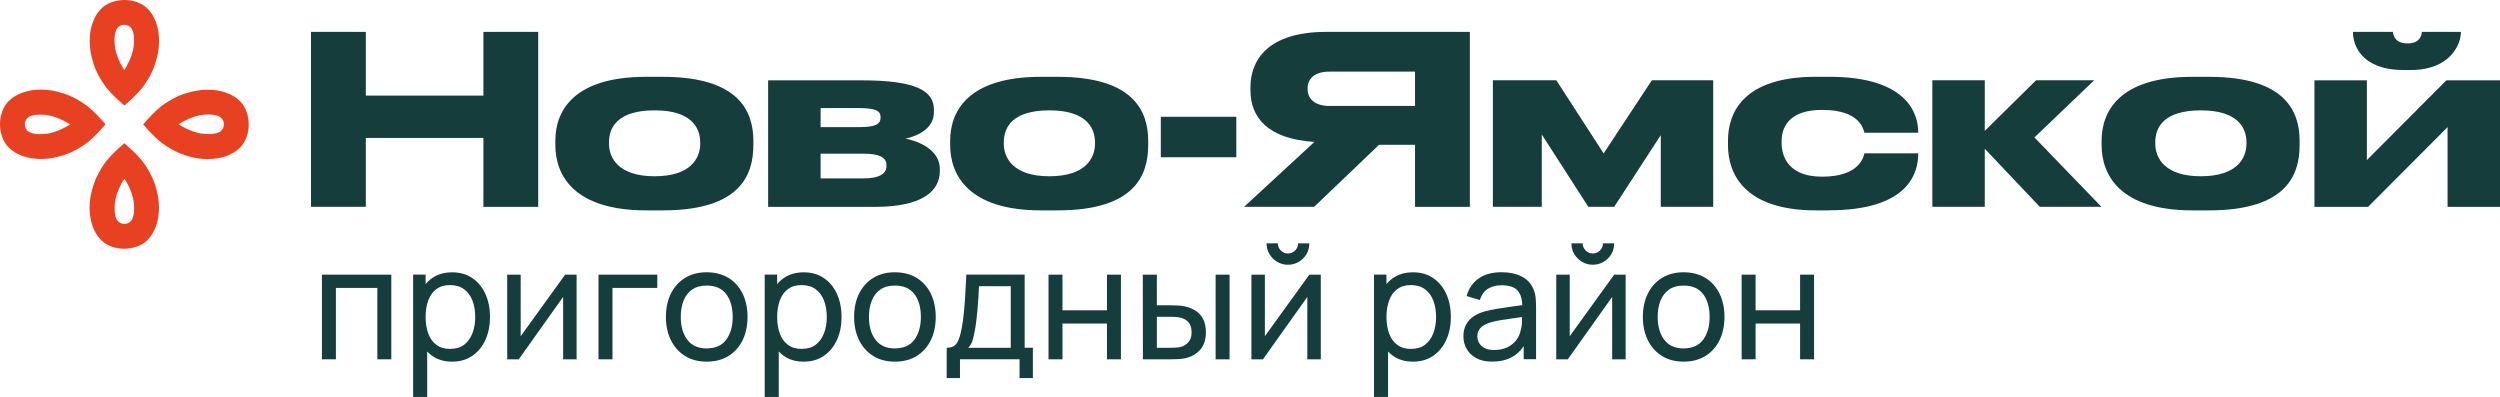
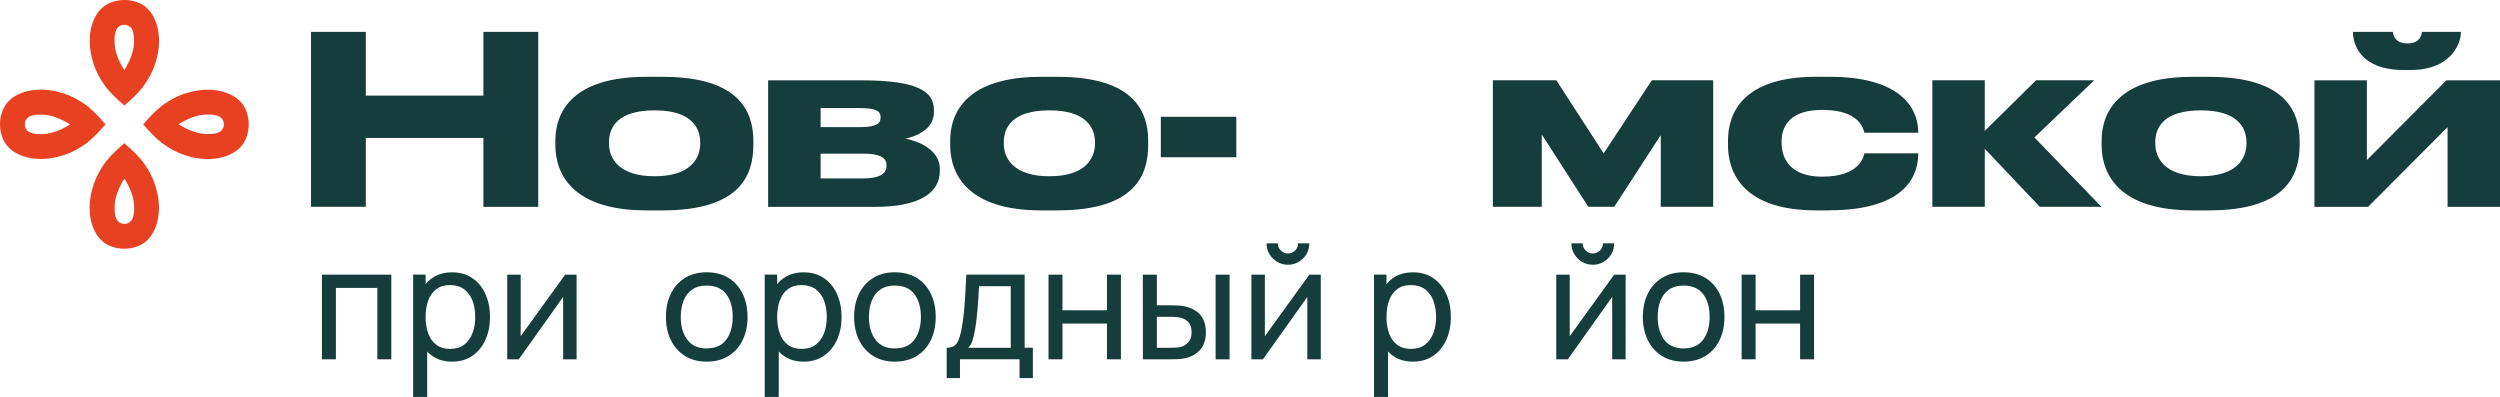
<svg xmlns="http://www.w3.org/2000/svg" id="Layer_2" data-name="Layer 2" viewBox="0 0 567.9 90.16">
  <defs>
    <style> .cls-1 { fill: #e74121; } .cls-2 { fill: #143d3b; } </style>
  </defs>
  <g id="_Слой_1" data-name="Слой 1">
    <g>
      <g>
        <g>
          <path class="cls-1" d="M35.27,42.08c-.57-1.78-1.52-3.58-2.83-5.36-1.53-1.87-2.6-2.75-4.06-4.07-.02-.02-.14-.12-.14-.12,0,0-.12.09-.14.12-1.47,1.32-2.53,2.2-4.06,4.07-1.31,1.78-2.26,3.58-2.83,5.36-.58,1.79-.86,3.47-.86,5.05s.23,2.99.69,4.27c.47,1.27,1.08,2.27,1.82,3.03.66.69,1.47,1.19,2.42,1.55.95.36,1.94.52,2.95.52s2-.17,2.95-.52c.95-.36,1.76-.86,2.42-1.55.74-.75,1.35-1.76,1.82-3.03.46-1.28.69-2.69.69-4.27s-.28-3.26-.86-5.05ZM30.36,48.68c-.04.42-.17.73-.32,1.1-.16.35-.74,1.08-1.78,1.08h-.01c-1.05,0-1.63-.73-1.79-1.08-.16-.37-.28-.68-.32-1.1-.07-.42-.1-.85-.1-1.28,0-1.42.2-2.43.6-3.55s.93-2.21,1.62-3.27c.69,1.06,1.23,2.15,1.62,3.27.4,1.12.6,2.13.6,3.55,0,.43-.03.86-.1,1.28Z" />
          <path class="cls-1" d="M21.22,14.42c.57,1.78,1.52,3.58,2.83,5.36,1.53,1.87,2.6,2.75,4.06,4.07.02.02.14.12.14.12,0,0,.12-.09.14-.12,1.47-1.32,2.53-2.2,4.06-4.07,1.31-1.78,2.26-3.58,2.83-5.36.58-1.79.86-3.47.86-5.05s-.23-2.99-.69-4.27c-.47-1.27-1.08-2.27-1.82-3.03-.66-.69-1.47-1.19-2.42-1.55-.95-.36-1.94-.52-2.95-.52s-2,.17-2.95.52c-.95.36-1.76.86-2.42,1.55-.74.75-1.35,1.76-1.82,3.03-.46,1.28-.69,2.69-.69,4.27s.28,3.26.86,5.05ZM26.13,7.81c.04-.42.17-.73.32-1.1.16-.35.74-1.08,1.78-1.08h.01c1.05,0,1.63.73,1.79,1.08.16.37.28.68.32,1.1.07.42.1.85.1,1.28,0,1.42-.2,2.43-.6,3.55-.4,1.12-.93,2.21-1.62,3.27-.69-1.06-1.23-2.15-1.62-3.27-.4-1.12-.6-2.13-.6-3.55,0-.43.03-.86.1-1.28Z" />
        </g>
        <g>
          <path class="cls-1" d="M14.42,35.27c1.78-.57,3.58-1.52,5.36-2.83,1.87-1.53,2.75-2.6,4.07-4.06.02-.02.12-.14.12-.14,0,0-.09-.12-.12-.14-1.32-1.47-2.2-2.53-4.07-4.06-1.78-1.31-3.58-2.26-5.36-2.83-1.79-.58-3.47-.86-5.05-.86s-2.99.23-4.27.69c-1.27.47-2.27,1.08-3.03,1.82-.69.66-1.19,1.47-1.55,2.42-.36.95-.52,1.94-.52,2.95s.17,2,.52,2.95c.36.95.86,1.76,1.55,2.42.75.74,1.76,1.35,3.03,1.82,1.28.46,2.69.69,4.27.69s3.26-.28,5.05-.86ZM7.81,30.36c-.42-.04-.73-.17-1.1-.32-.35-.16-1.08-.74-1.08-1.78h0c0-1.06.73-1.64,1.08-1.8.37-.16.68-.28,1.1-.32.42-.07.85-.1,1.28-.1,1.42,0,2.43.2,3.55.6,1.12.4,2.21.93,3.27,1.62-1.06.69-2.15,1.23-3.27,1.62-1.12.4-2.13.6-3.55.6-.43,0-.86-.03-1.28-.1Z" />
          <path class="cls-1" d="M42.08,21.22c-1.78.57-3.58,1.52-5.36,2.83-1.87,1.53-2.75,2.6-4.07,4.06-.02.02-.12.14-.12.14,0,0,.09.12.12.14,1.32,1.47,2.2,2.53,4.07,4.06,1.78,1.31,3.58,2.26,5.36,2.83,1.79.58,3.47.86,5.05.86s2.99-.23,4.27-.69c1.27-.47,2.27-1.08,3.03-1.82.69-.66,1.19-1.47,1.55-2.42.36-.95.52-1.94.52-2.95s-.17-2-.52-2.95c-.36-.95-.86-1.76-1.55-2.42-.75-.74-1.76-1.35-3.03-1.82-1.28-.46-2.69-.69-4.27-.69s-3.26.28-5.05.86ZM48.68,26.13c.42.04.73.17,1.1.32.35.16,1.08.74,1.08,1.78h0c0,1.06-.73,1.64-1.08,1.8-.37.16-.68.28-1.1.32-.42.07-.85.1-1.28.1-1.42,0-2.43-.2-3.55-.6s-2.21-.93-3.27-1.62c1.06-.69,2.15-1.23,3.27-1.62,1.12-.4,2.13-.6,3.55-.6.43,0,.86.03,1.28.1Z" />
        </g>
      </g>
      <g>
        <path class="cls-2" d="M109.81,31.33h-26.71v15.65h-12.45V7.24h12.45v14.48h26.71V7.24h12.45v39.75h-12.45v-15.65Z" />
        <path class="cls-2" d="M126.15,32.94v-.96c0-6.62,3.95-14.53,20.62-14.53h3.79c17.47,0,20.57,8.01,20.57,14.53v.96c0,6.62-2.78,14.85-20.57,14.85h-3.74c-16.67,0-20.67-8.17-20.67-14.85ZM148.7,40.04c8.17,0,10.36-4.06,10.36-7.43v-.27c0-3.58-2.3-7.27-10.31-7.27h-.05c-8.17,0-10.36,3.63-10.36,7.27v.27c0,3.37,2.24,7.43,10.36,7.43Z" />
        <path class="cls-2" d="M174.49,46.99v-28.74h21.26c12.29,0,16.4,2.35,16.4,6.68v.53c0,3.1-2.51,5.13-6.46,6.04,4.06.8,7.8,3.1,7.8,6.84v.53c0,4.49-3.9,8.12-14.69,8.12h-24.31ZM195.17,28.88c3.69,0,4.86-.69,4.86-2.14v-.16c0-1.39-1.12-2.03-4.91-2.03h-8.71v4.33h8.76ZM196.24,40.52c3.42,0,5.13-1.02,5.13-2.78v-.27c0-1.76-1.76-2.56-5.18-2.56h-9.78v5.61h9.83Z" />
        <path class="cls-2" d="M215.84,32.94v-.96c0-6.62,3.95-14.53,20.62-14.53h3.79c17.47,0,20.57,8.01,20.57,14.53v.96c0,6.62-2.78,14.85-20.57,14.85h-3.74c-16.67,0-20.67-8.17-20.67-14.85ZM238.38,40.04c8.17,0,10.36-4.06,10.36-7.43v-.27c0-3.58-2.3-7.27-10.31-7.27h-.05c-8.17,0-10.36,3.63-10.36,7.27v.27c0,3.37,2.24,7.43,10.36,7.43Z" />
        <path class="cls-2" d="M280.84,26.53v9.19h-17.15v-9.19h17.15Z" />
-         <path class="cls-2" d="M313.27,32.88l-14.74,14.1h-15.92l15.97-14.74c-10.69-.69-14.53-5.61-14.53-11.75v-.64c0-6.25,4.01-12.61,17.25-12.61h32.59v39.75h-12.45v-14.1h-8.17ZM321.44,16.27h-19.39c-3.63,0-5.02,1.76-5.02,3.85v.05c0,2.19,1.5,3.9,5.02,3.9h19.39v-7.8Z" />
        <path class="cls-2" d="M350.23,30.53v16.45h-11.11v-28.74h14.42l10.74,16.61,10.95-16.61h13.94v28.74h-11.91v-16.29l-10.58,16.29h-5.88l-10.58-16.45Z" />
        <path class="cls-2" d="M415.5,47.79h-2.94c-16.4,0-20.03-8.39-20.03-14.8v-1.07c0-6.41,3.58-14.48,19.98-14.48h3.04c17.95,0,20.19,8.65,20.19,12.55v.16h-12.23c-.27-1.12-1.33-5.18-9.51-5.18h-.16c-6.94,0-9.13,3.47-9.13,7.1v.37c0,3.85,2.24,7.69,9.13,7.69h.16c8.01,0,9.29-4.11,9.51-5.29h12.23v.11c0,4.01-1.87,12.82-20.25,12.82Z" />
        <path class="cls-2" d="M450.86,33.79v13.19h-11.91v-28.74h11.91v11.49l11.65-11.49h13.2l-13.57,12.98,15.22,15.76h-14l-12.5-13.19Z" />
        <path class="cls-2" d="M477.4,32.94v-.96c0-6.62,3.95-14.53,20.62-14.53h3.79c17.47,0,20.57,8.01,20.57,14.53v.96c0,6.62-2.78,14.85-20.57,14.85h-3.74c-16.67,0-20.67-8.17-20.67-14.85ZM499.95,40.04c8.17,0,10.36-4.06,10.36-7.43v-.27c0-3.58-2.3-7.27-10.31-7.27h-.05c-8.17,0-10.36,3.63-10.36,7.27v.27c0,3.37,2.24,7.43,10.36,7.43Z" />
        <path class="cls-2" d="M525.75,18.25h11.91v18.11l18.06-18.11h12.18v28.74h-11.91v-18.11l-18.06,18.11h-12.18v-28.74ZM547.7,15.9h-1.71c-9.72,0-11.49-5.82-11.49-8.55v-.11h9.08c.05.69.43,2.62,3.31,2.62s3.21-1.92,3.26-2.62h8.87v.11c0,2.72-2.46,8.55-11.33,8.55Z" />
      </g>
      <g>
        <path class="cls-2" d="M73.13,81.62v-19.23h15.76v19.23h-3.17v-16.22h-9.42v16.22h-3.17Z" />
        <path class="cls-2" d="M93.85,90.16v-27.78h2.83v14.16h.36v13.62h-3.19ZM102.7,82.15c-1.8,0-3.32-.45-4.56-1.34-1.23-.9-2.17-2.11-2.8-3.65-.63-1.54-.95-3.26-.95-5.17s.32-3.67.95-5.2c.64-1.53,1.57-2.74,2.81-3.61,1.24-.88,2.76-1.32,4.57-1.32s3.31.44,4.6,1.33c1.29.88,2.28,2.09,2.96,3.62s1.03,3.26,1.03,5.18-.34,3.65-1.03,5.18-1.68,2.75-2.96,3.64c-1.29.9-2.83,1.34-4.62,1.34ZM102.31,79.25c1.27,0,2.32-.32,3.15-.96.83-.64,1.45-1.51,1.87-2.61.42-1.1.62-2.33.62-3.69s-.2-2.58-.61-3.67c-.41-1.09-1.04-1.96-1.89-2.6-.85-.64-1.93-.96-3.23-.96s-2.28.31-3.1.92-1.43,1.46-1.83,2.55c-.4,1.09-.61,2.34-.61,3.77s.2,2.65.6,3.75c.4,1.1,1.01,1.96,1.84,2.58.83.62,1.89.93,3.19.93Z" />
        <path class="cls-2" d="M130.98,62.39v19.23h-3.06v-14.17l-10.08,14.17h-2.62v-19.23h3.06v13.98l10.1-13.98h2.6Z" />
-         <path class="cls-2" d="M135.96,81.62v-19.23h13.35v3.01h-10.18v16.22h-3.17Z" />
        <path class="cls-2" d="M160.53,82.15c-1.91,0-3.56-.43-4.94-1.3-1.38-.87-2.45-2.07-3.2-3.6-.75-1.53-1.12-3.29-1.12-5.27s.38-3.79,1.14-5.31c.76-1.52,1.83-2.7,3.22-3.55s3.02-1.27,4.9-1.27,3.58.43,4.97,1.29c1.39.86,2.45,2.05,3.2,3.58.74,1.53,1.11,3.28,1.11,5.26s-.37,3.77-1.12,5.3c-.75,1.53-1.82,2.72-3.2,3.58-1.39.86-3.04,1.29-4.95,1.29ZM160.53,79.14c1.99,0,3.48-.66,4.45-1.99.97-1.33,1.46-3.05,1.46-5.16s-.49-3.9-1.48-5.19c-.99-1.29-2.46-1.93-4.43-1.93-1.34,0-2.45.3-3.31.91-.87.6-1.51,1.44-1.94,2.51s-.64,2.3-.64,3.7c0,2.16.5,3.89,1.5,5.2,1,1.31,2.46,1.96,4.4,1.96Z" />
        <path class="cls-2" d="M173.71,90.16v-27.78h2.83v14.16h.36v13.62h-3.19ZM182.56,82.15c-1.8,0-3.32-.45-4.56-1.34-1.23-.9-2.17-2.11-2.8-3.65-.63-1.54-.95-3.26-.95-5.17s.32-3.67.95-5.2c.64-1.53,1.57-2.74,2.81-3.61,1.24-.88,2.76-1.32,4.57-1.32s3.31.44,4.6,1.33c1.29.88,2.28,2.09,2.96,3.62s1.03,3.26,1.03,5.18-.34,3.65-1.03,5.18-1.68,2.75-2.96,3.64c-1.29.9-2.83,1.34-4.62,1.34ZM182.17,79.25c1.27,0,2.32-.32,3.15-.96.83-.64,1.45-1.51,1.87-2.61.42-1.1.62-2.33.62-3.69s-.2-2.58-.61-3.67c-.41-1.09-1.04-1.96-1.89-2.6-.85-.64-1.93-.96-3.23-.96s-2.28.31-3.1.92-1.43,1.46-1.83,2.55c-.4,1.09-.61,2.34-.61,3.77s.2,2.65.6,3.75c.4,1.1,1.01,1.96,1.84,2.58.83.62,1.89.93,3.19.93Z" />
        <path class="cls-2" d="M203.28,82.15c-1.91,0-3.56-.43-4.94-1.3-1.38-.87-2.45-2.07-3.2-3.6-.75-1.53-1.12-3.29-1.12-5.27s.38-3.79,1.14-5.31c.76-1.52,1.83-2.7,3.22-3.55s3.02-1.27,4.9-1.27,3.58.43,4.97,1.29c1.39.86,2.45,2.05,3.2,3.58.74,1.53,1.11,3.28,1.11,5.26s-.37,3.77-1.12,5.3c-.75,1.53-1.82,2.72-3.2,3.58-1.39.86-3.04,1.29-4.95,1.29ZM203.28,79.14c1.99,0,3.48-.66,4.45-1.99.97-1.33,1.46-3.05,1.46-5.16s-.49-3.9-1.48-5.19c-.99-1.29-2.46-1.93-4.43-1.93-1.34,0-2.45.3-3.31.91-.87.6-1.51,1.44-1.94,2.51s-.64,2.3-.64,3.7c0,2.16.5,3.89,1.5,5.2,1,1.31,2.46,1.96,4.4,1.96Z" />
        <path class="cls-2" d="M215.05,85.89v-6.89c1.08,0,1.85-.35,2.31-1.06.46-.71.84-1.87,1.12-3.5.19-1.02.34-2.11.46-3.28.12-1.16.22-2.46.31-3.89.09-1.43.17-3.06.26-4.89h13.25v16.61h1.87v6.89h-3.03v-4.27h-13.53v4.27h-3.03ZM219.93,79h9.67v-13.99h-7.21c-.04.84-.08,1.72-.14,2.64-.06.92-.13,1.84-.21,2.75-.08.91-.17,1.78-.27,2.59-.1.81-.22,1.54-.35,2.18-.15.89-.33,1.64-.53,2.26s-.52,1.14-.96,1.57Z" />
        <path class="cls-2" d="M238.18,81.62v-19.23h3.17v8.1h10.11v-8.1h3.17v19.23h-3.17v-8.12h-10.11v8.12h-3.17Z" />
        <path class="cls-2" d="M259.62,81.62l-.02-19.23h3.19v6.96h2.94c.56,0,1.13.01,1.71.04s1.09.08,1.51.16c1,.2,1.87.54,2.62,1.02.75.47,1.33,1.12,1.74,1.92s.62,1.81.62,3.01c0,1.66-.43,2.98-1.29,3.94-.86.97-1.99,1.61-3.37,1.93-.48.11-1.02.18-1.63.21s-1.19.04-1.74.04h-6.29ZM262.79,79h3.17c.36,0,.75-.01,1.19-.04.44-.02.83-.08,1.18-.18.61-.18,1.15-.53,1.63-1.05.48-.52.72-1.27.72-2.24s-.23-1.74-.7-2.28c-.47-.53-1.08-.88-1.84-1.05-.34-.08-.71-.14-1.09-.16-.38-.02-.74-.04-1.09-.04h-3.17v7.03ZM276.14,81.62v-19.23h3.17v19.23h-3.17Z" />
        <path class="cls-2" d="M300.03,62.39v19.23h-3.06v-14.17l-10.08,14.17h-2.62v-19.23h3.06v13.98l10.1-13.98h2.6ZM292.57,60.14c-.89,0-1.7-.22-2.44-.66s-1.32-1.02-1.76-1.75-.66-1.55-.66-2.45h2.56c0,.63.23,1.17.68,1.62.45.45.99.68,1.62.68s1.18-.23,1.63-.68c.45-.45.67-.99.67-1.62h2.56c0,.9-.22,1.72-.65,2.45-.43.73-1.02,1.31-1.76,1.75-.74.44-1.56.66-2.45.66Z" />
        <path class="cls-2" d="M312.12,90.16v-27.78h2.83v14.16h.36v13.62h-3.19ZM320.97,82.15c-1.8,0-3.32-.45-4.56-1.34-1.23-.9-2.17-2.11-2.8-3.65s-.95-3.26-.95-5.17.32-3.67.95-5.2,1.57-2.74,2.81-3.61c1.24-.88,2.76-1.32,4.57-1.32s3.31.44,4.6,1.33,2.28,2.09,2.96,3.62,1.03,3.26,1.03,5.18-.34,3.65-1.03,5.18-1.68,2.75-2.96,3.64-2.83,1.34-4.62,1.34ZM320.58,79.25c1.27,0,2.32-.32,3.15-.96s1.45-1.51,1.87-2.61c.42-1.1.62-2.33.62-3.69s-.2-2.58-.61-3.67c-.41-1.09-1.04-1.96-1.89-2.6-.85-.64-1.93-.96-3.23-.96s-2.28.31-3.1.92c-.82.61-1.43,1.46-1.83,2.55-.4,1.09-.61,2.34-.61,3.77s.2,2.65.6,3.75c.4,1.1,1.01,1.96,1.84,2.58s1.89.93,3.19.93Z" />
-         <path class="cls-2" d="M338.97,82.15c-1.44,0-2.64-.26-3.61-.79-.97-.53-1.7-1.23-2.19-2.09-.49-.87-.74-1.82-.74-2.85s.19-1.88.58-2.63.93-1.36,1.63-1.85,1.54-.88,2.51-1.17c.91-.25,1.94-.47,3.07-.65,1.13-.18,2.28-.35,3.45-.51,1.16-.15,2.25-.3,3.26-.45l-1.14.66c.04-1.71-.31-2.97-1.02-3.79-.72-.82-1.96-1.23-3.71-1.23-1.16,0-2.18.26-3.05.79-.87.53-1.49,1.39-1.84,2.57l-3.01-.91c.46-1.69,1.36-3.01,2.69-3.97,1.33-.96,3.08-1.44,5.25-1.44,1.75,0,3.24.31,4.5.94,1.25.62,2.15,1.56,2.7,2.82.27.59.45,1.24.52,1.93s.11,1.42.11,2.18v11.89h-2.81v-4.61l.66.43c-.72,1.56-1.74,2.73-3.04,3.53-1.3.79-2.88,1.19-4.74,1.19ZM339.45,79.5c1.14,0,2.13-.21,2.96-.61.84-.41,1.51-.95,2.02-1.62.51-.67.84-1.4,1-2.2.18-.59.28-1.26.29-1.99.02-.73.03-1.29.03-1.68l1.1.48c-1.03.14-2.05.28-3.04.41-1,.13-1.94.27-2.83.42-.89.15-1.69.32-2.4.52-.52.17-1.01.38-1.47.64-.46.26-.83.6-1.1,1.01-.28.41-.42.92-.42,1.52,0,.52.13,1.02.4,1.5.27.48.68.86,1.25,1.16.56.3,1.3.45,2.22.45Z" />
        <path class="cls-2" d="M369.28,62.39v19.23h-3.06v-14.17l-10.08,14.17h-2.62v-19.23h3.06v13.98l10.1-13.98h2.6ZM361.82,60.14c-.89,0-1.7-.22-2.44-.66-.74-.44-1.32-1.02-1.76-1.75-.44-.73-.66-1.55-.66-2.45h2.56c0,.63.23,1.17.68,1.62.45.45.99.68,1.62.68s1.18-.23,1.63-.68c.45-.45.67-.99.67-1.62h2.56c0,.9-.22,1.72-.65,2.45s-1.02,1.31-1.76,1.75c-.74.44-1.56.66-2.45.66Z" />
        <path class="cls-2" d="M382.45,82.15c-1.91,0-3.56-.43-4.94-1.3s-2.45-2.07-3.2-3.6-1.12-3.29-1.12-5.27.38-3.79,1.14-5.31c.76-1.52,1.83-2.7,3.22-3.55,1.39-.85,3.02-1.27,4.9-1.27s3.58.43,4.97,1.29c1.39.86,2.45,2.05,3.2,3.58.74,1.53,1.11,3.28,1.11,5.26s-.37,3.77-1.12,5.3c-.75,1.53-1.82,2.72-3.21,3.58-1.39.86-3.04,1.29-4.95,1.29ZM382.45,79.14c1.99,0,3.48-.66,4.45-1.99.97-1.33,1.46-3.05,1.46-5.16s-.49-3.9-1.48-5.19c-.99-1.29-2.46-1.93-4.43-1.93-1.34,0-2.45.3-3.31.91-.87.6-1.51,1.44-1.94,2.51-.43,1.07-.64,2.3-.64,3.7,0,2.16.5,3.89,1.5,5.2,1,1.31,2.46,1.96,4.4,1.96Z" />
        <path class="cls-2" d="M395.63,81.62v-19.23h3.17v8.1h10.11v-8.1h3.17v19.23h-3.17v-8.12h-10.11v8.12h-3.17Z" />
      </g>
    </g>
  </g>
</svg>